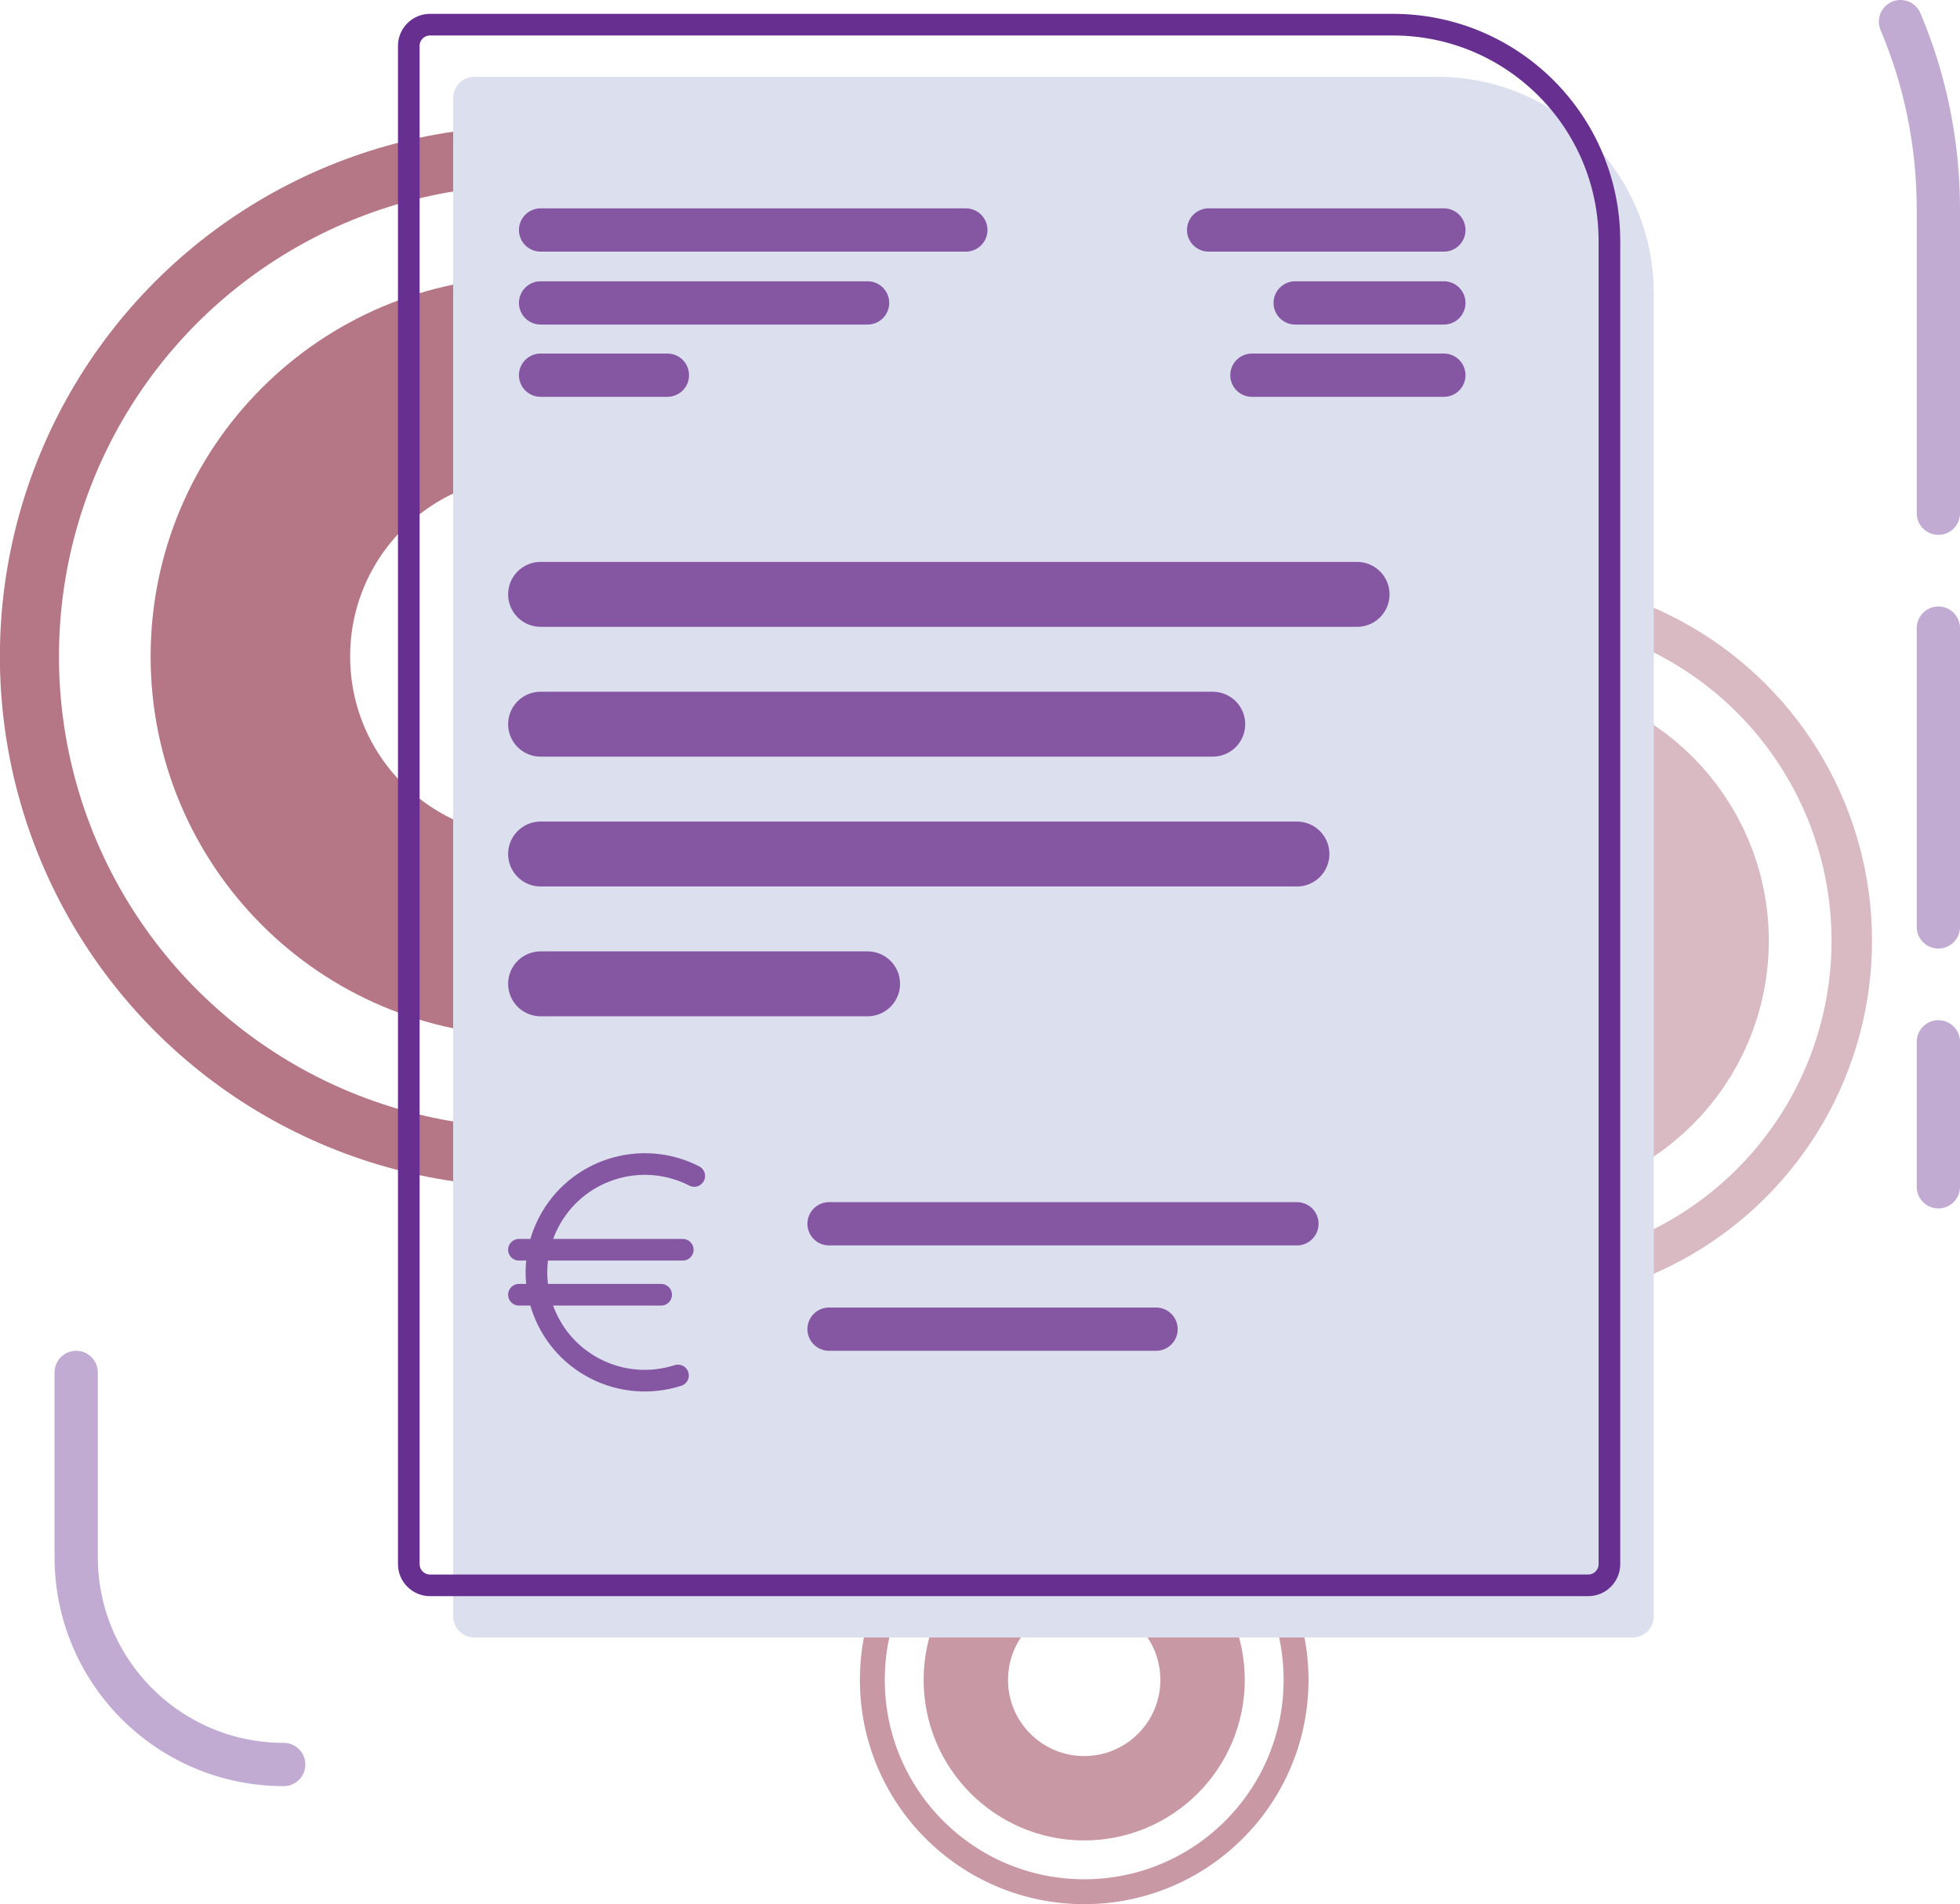
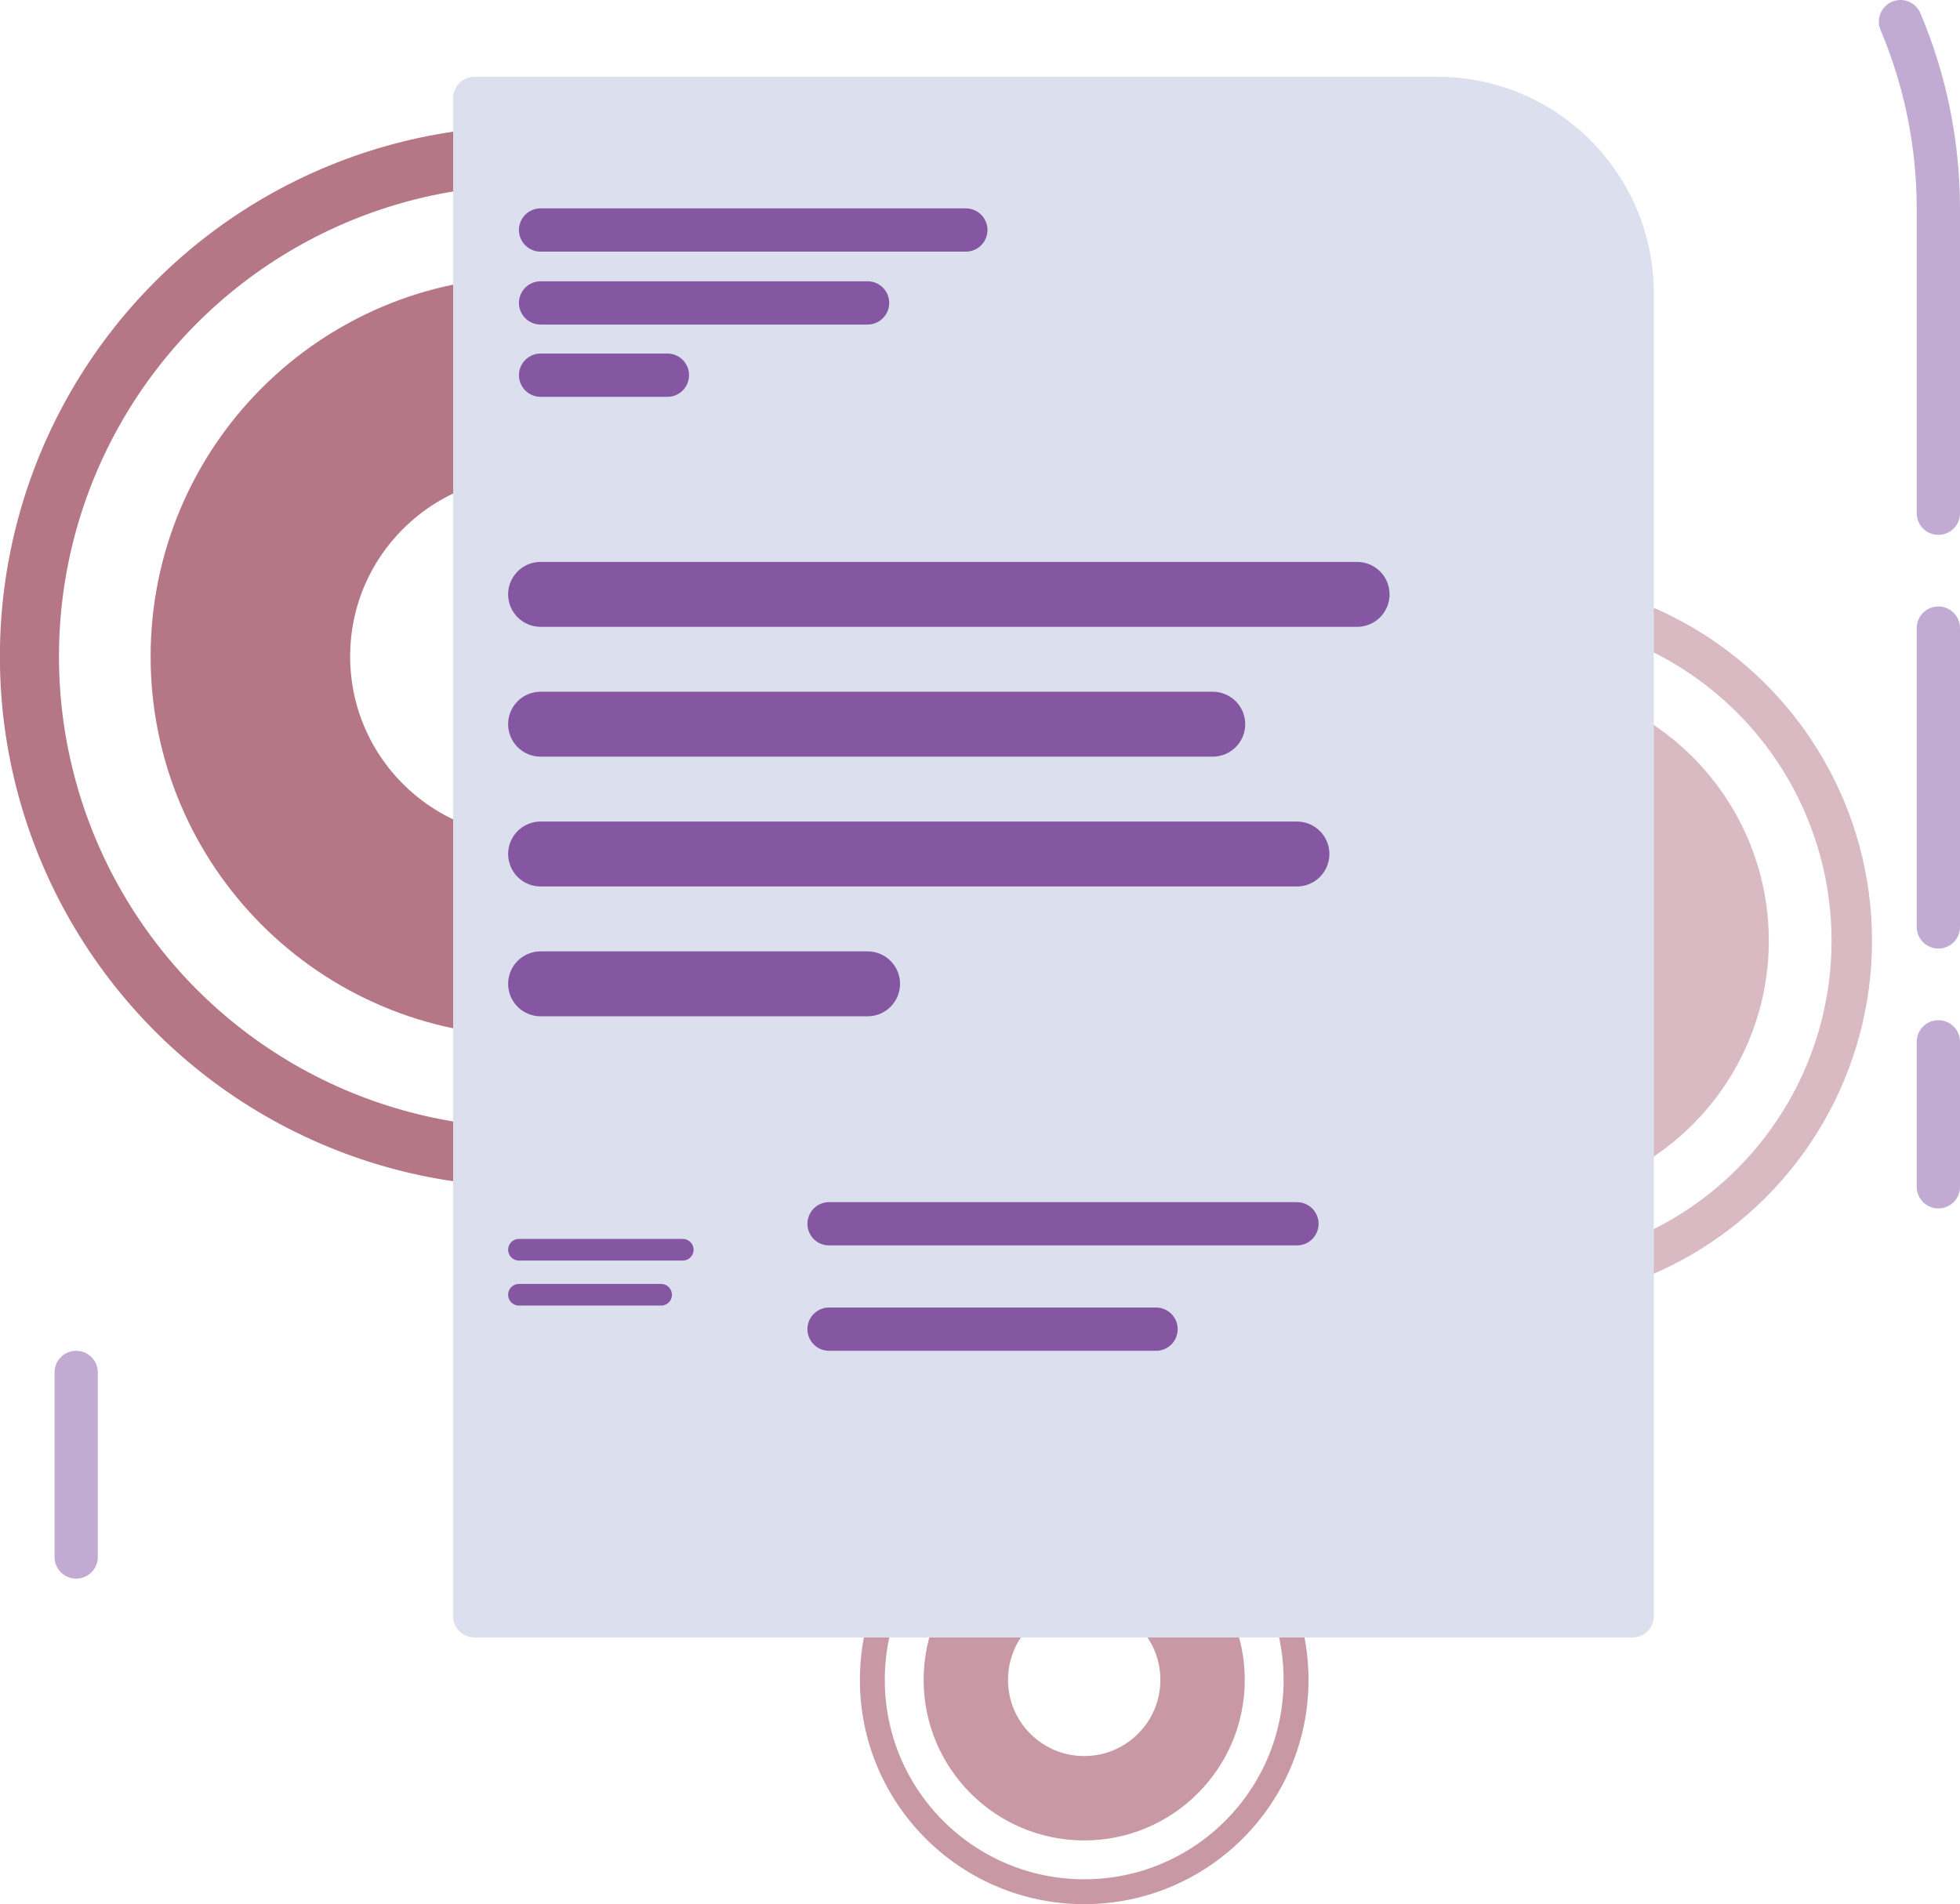
<svg xmlns="http://www.w3.org/2000/svg" id="b" viewBox="0 0 90.57 88.01">
  <g id="c">
    <g>
      <circle cx="50.1" cy="77.64" r="9.79" style="fill:none; opacity:.6; stroke:#a35467; stroke-linecap:round; stroke-linejoin:round; stroke-width:1.15px;" />
      <circle cx="50.1" cy="77.64" r="5.47" style="fill:none; opacity:.6; stroke:#a35467; stroke-linecap:round; stroke-linejoin:round; stroke-width:3.9px;" />
      <circle cx="69.72" cy="43.48" r="15.85" style="fill:none; opacity:.4; stroke:#a35467; stroke-linecap:round; stroke-linejoin:round; stroke-width:1.87px;" />
      <circle cx="69.72" cy="43.48" r="8.86" style="fill:none; opacity:.4; stroke:#a35467; stroke-linecap:round; stroke-linejoin:round; stroke-width:6.31px;" />
      <circle cx="24.51" cy="30.34" r="23.15" style="fill:none; opacity:.8; stroke:#a35467; stroke-linecap:round; stroke-linejoin:round; stroke-width:2.73px;" />
      <circle cx="24.51" cy="30.34" r="12.94" style="fill:none; opacity:.8; stroke:#a35467; stroke-linecap:round; stroke-linejoin:round; stroke-width:9.22px;" />
      <path d="M21.92,3.55h44.5c5.52,0,10,4.48,10,10v61.15c0,.54-.44,.98-.98,.98H21.92c-.54,0-.98-.44-.98-.98V4.53c0-.54,.44-.98,.98-.98Z" style="fill:#dcdfed;" />
      <g>
-         <path d="M19.87,1.14h44.5c5.52,0,10,4.48,10,10v61.15c0,.54-.44,.98-.98,.98H19.87c-.54,0-.98-.44-.98-.98V2.12c0-.54,.44-.98,.98-.98Z" style="fill:none; stroke:#672f8f; stroke-miterlimit:10;" />
        <line x1="24.98" y1="27.47" x2="62.71" y2="27.47" style="fill:none; stroke:#8557a3; stroke-linecap:round; stroke-linejoin:round; stroke-width:3px;" />
        <line x1="24.98" y1="33.47" x2="56.04" y2="33.47" style="fill:none; stroke:#8557a3; stroke-linecap:round; stroke-linejoin:round; stroke-width:3px;" />
        <line x1="24.98" y1="39.47" x2="59.93" y2="39.47" style="fill:none; stroke:#8557a3; stroke-linecap:round; stroke-linejoin:round; stroke-width:3px;" />
        <line x1="24.98" y1="45.47" x2="40.09" y2="45.47" style="fill:none; stroke:#8557a3; stroke-linecap:round; stroke-linejoin:round; stroke-width:3px;" />
-         <path d="M31.33,63.57c-1.22,.39-2.59,.32-3.82-.31-2.46-1.26-3.43-4.28-2.17-6.74,1.26-2.46,4.28-3.43,6.74-2.17" style="fill:none; stroke:#8557a3; stroke-linecap:round; stroke-linejoin:round;" />
        <g>
          <line x1="31.55" y1="57.76" x2="23.98" y2="57.76" style="fill:none; stroke:#8557a3; stroke-linecap:round; stroke-linejoin:round;" />
          <line x1="23.98" y1="59.84" x2="30.55" y2="59.84" style="fill:none; stroke:#8557a3; stroke-linecap:round; stroke-linejoin:round;" />
        </g>
        <line x1="38.31" y1="56.56" x2="59.93" y2="56.56" style="fill:none; stroke:#8557a3; stroke-linecap:round; stroke-linejoin:round; stroke-width:2px;" />
        <line x1="38.31" y1="61.43" x2="53.42" y2="61.43" style="fill:none; stroke:#8557a3; stroke-linecap:round; stroke-linejoin:round; stroke-width:2px;" />
        <line x1="24.98" y1="17.34" x2="30.84" y2="17.34" style="fill:none; stroke:#8557a3; stroke-linecap:round; stroke-linejoin:round; stroke-width:2px;" />
        <line x1="24.98" y1="14" x2="40.09" y2="14" style="fill:none; stroke:#8557a3; stroke-linecap:round; stroke-linejoin:round; stroke-width:2px;" />
        <line x1="24.98" y1="10.63" x2="44.63" y2="10.63" style="fill:none; stroke:#8557a3; stroke-linecap:round; stroke-linejoin:round; stroke-width:2px;" />
-         <line x1="57.85" y1="17.34" x2="66.72" y2="17.34" style="fill:none; stroke:#8557a3; stroke-linecap:round; stroke-linejoin:round; stroke-width:2px;" />
-         <line x1="59.85" y1="14" x2="66.72" y2="14" style="fill:none; stroke:#8557a3; stroke-linecap:round; stroke-linejoin:round; stroke-width:2px;" />
-         <line x1="55.85" y1="10.63" x2="66.72" y2="10.63" style="fill:none; stroke:#8557a3; stroke-linecap:round; stroke-linejoin:round; stroke-width:2px;" />
      </g>
-       <path d="M3.52,63.43v8.53c0,5.3,4.29,9.59,9.59,9.59h0" style="fill:none; opacity:.4; stroke:#672f8f; stroke-linecap:round; stroke-linejoin:round; stroke-width:2px;" />
+       <path d="M3.52,63.43v8.53h0" style="fill:none; opacity:.4; stroke:#672f8f; stroke-linecap:round; stroke-linejoin:round; stroke-width:2px;" />
      <line x1="89.57" y1="48.15" x2="89.57" y2="54.85" style="fill:none; opacity:.4; stroke:#672f8f; stroke-linecap:round; stroke-linejoin:round; stroke-width:2px;" />
      <line x1="89.57" y1="29.03" x2="89.57" y2="42.84" style="fill:none; opacity:.4; stroke:#672f8f; stroke-linecap:round; stroke-linejoin:round; stroke-width:2px;" />
      <path d="M87.82,1c1.13,2.67,1.75,5.6,1.75,8.67v14.05" style="fill:none; opacity:.4; stroke:#672f8f; stroke-linecap:round; stroke-linejoin:round; stroke-width:2px;" />
    </g>
  </g>
</svg>